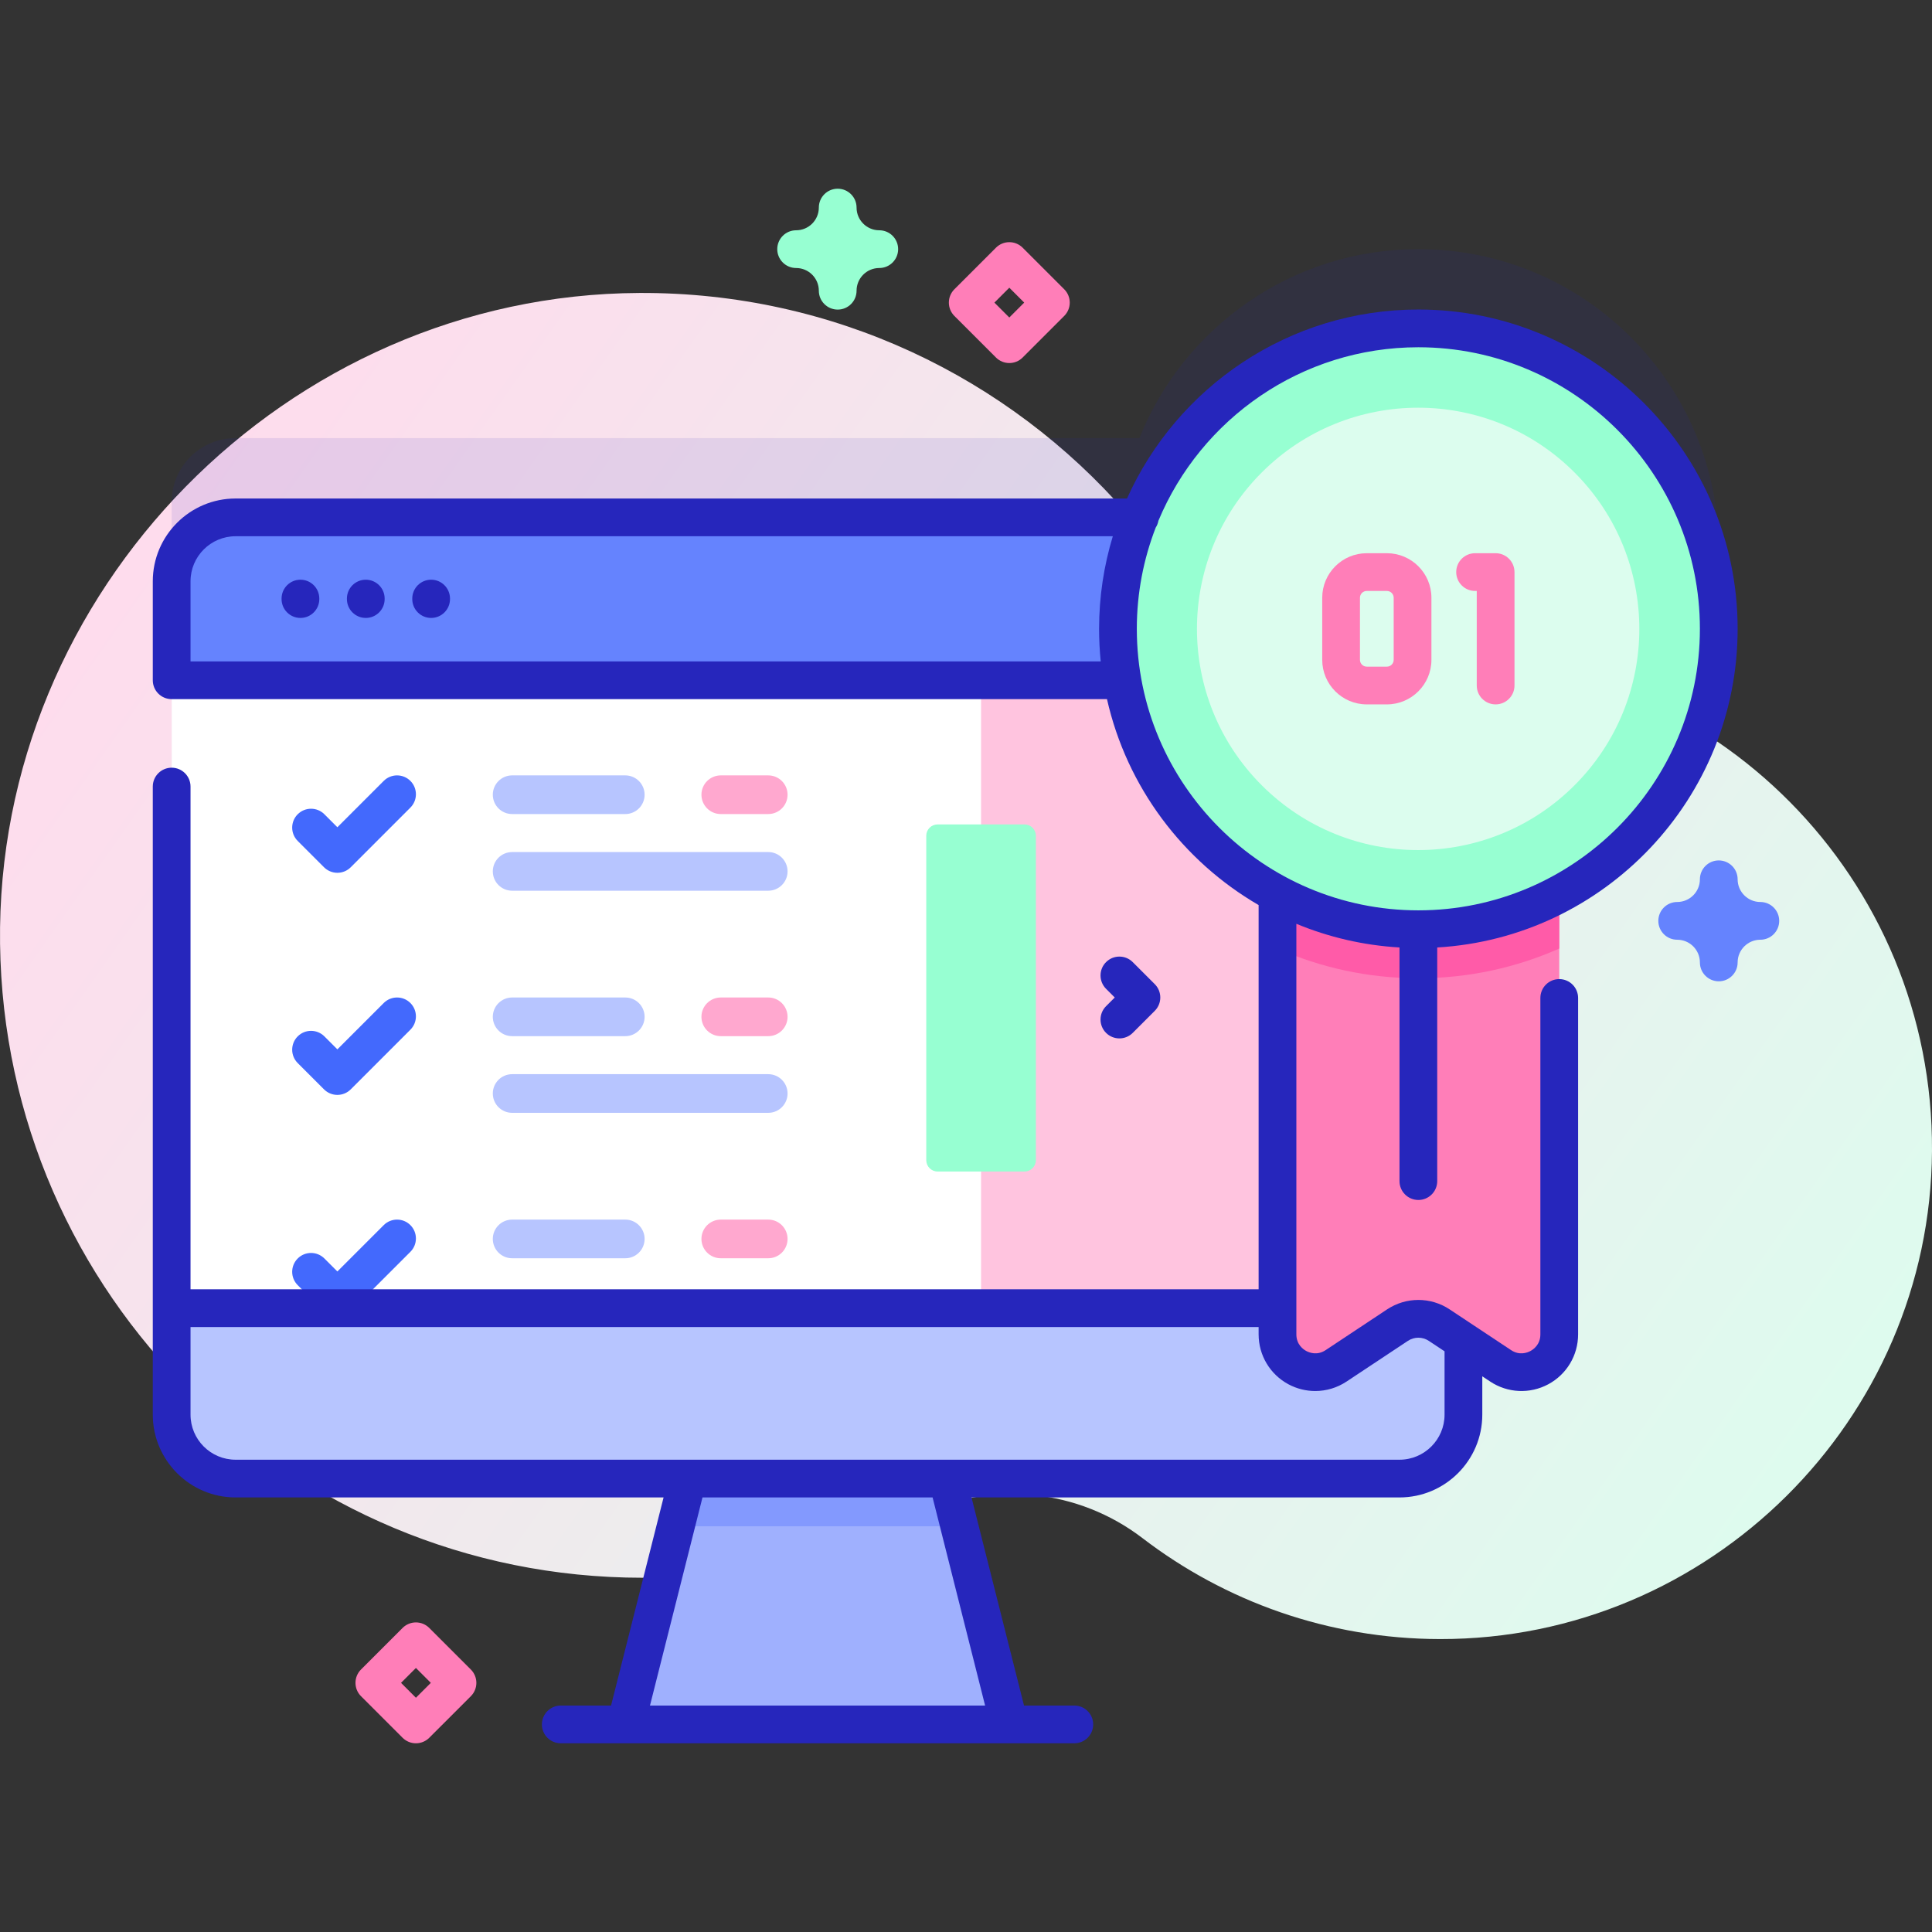
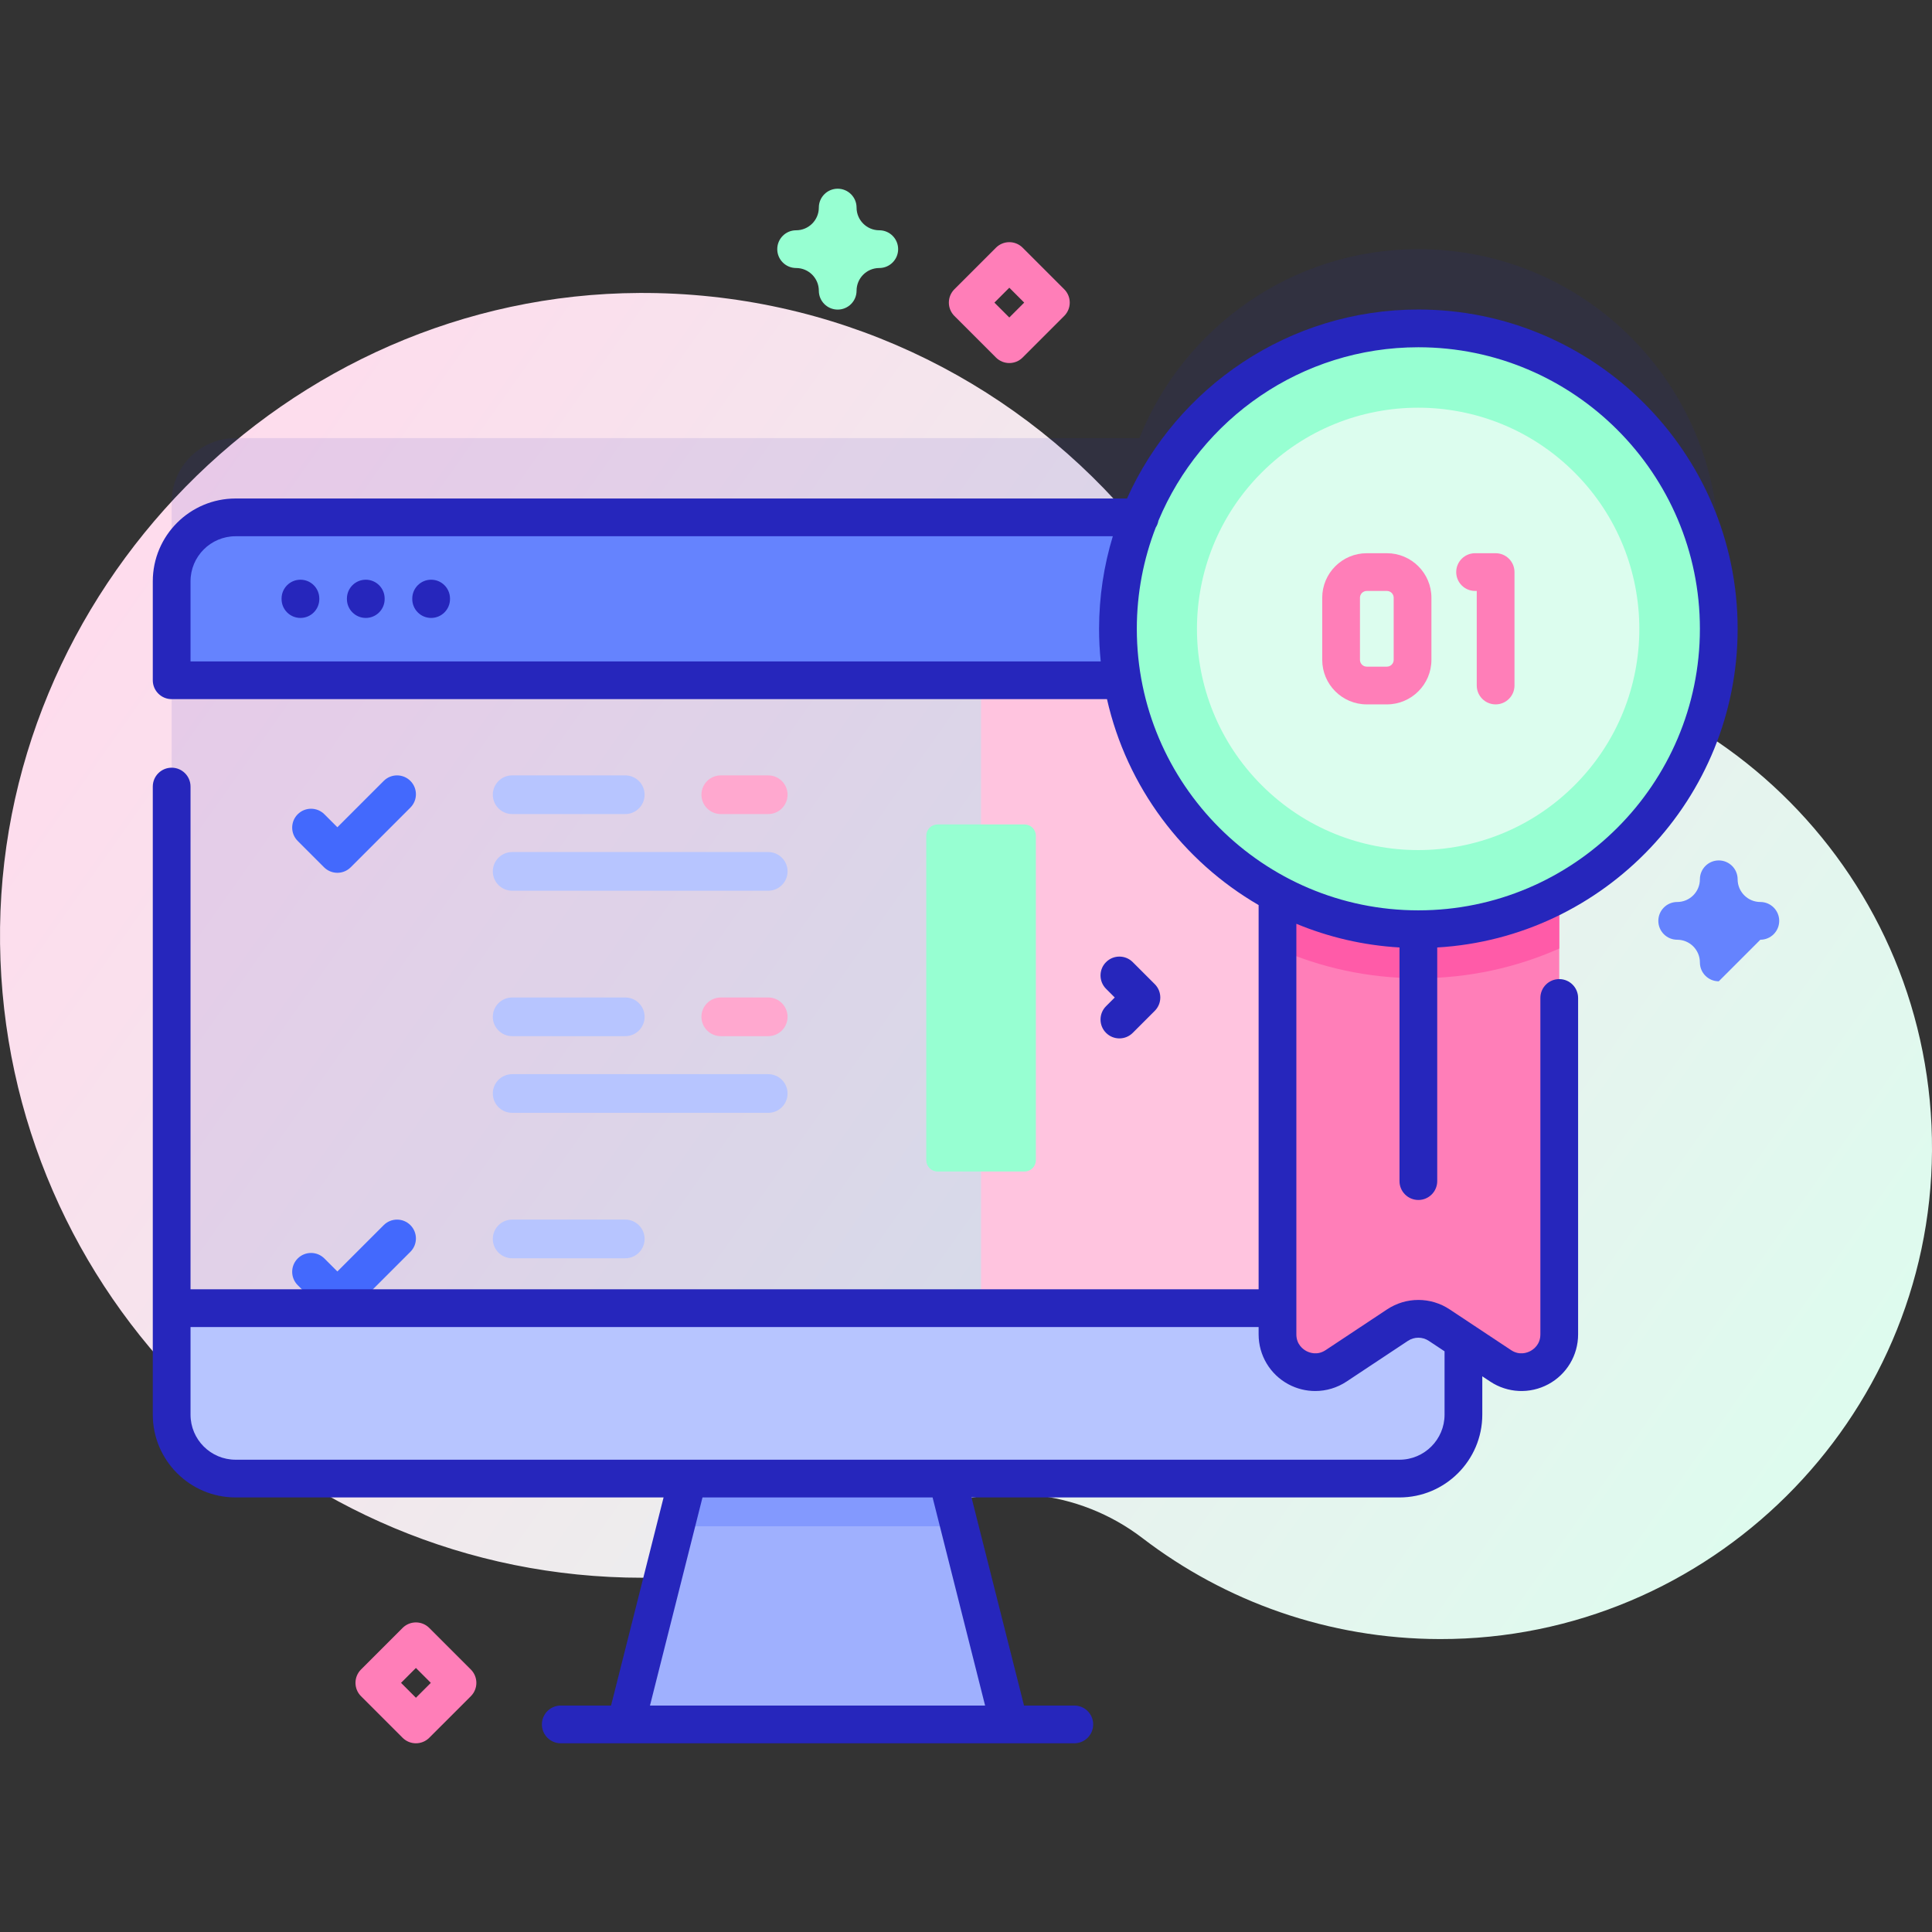
<svg xmlns="http://www.w3.org/2000/svg" id="Capa_1" height="512" viewBox="0 0 512 512" width="512">
  <rect x="0" y="0" width="512" height="512" fill="#333333" stroke="none" />
  <linearGradient id="SVGID_1_" gradientUnits="userSpaceOnUse" x1="29.532" x2="478.534" y1="126.752" y2="443.261">
    <stop offset="0" stop-color="#ffdbed" />
    <stop offset="1" stop-color="#dcfdee" />
  </linearGradient>
  <g>
    <path d="m382.606 174.018c-.192-.001-.385-.002-.577-.002-32.034-.05-62.385-13.844-83.44-37.986-31.366-35.964-77.6-58.622-129.121-58.393-93.512.415-170.663 78.981-169.454 172.486 1.203 92.986 76.955 167.995 170.227 167.995 26.343 0 51.286-5.987 73.547-16.672 19.194-9.213 42.065-6.784 58.968 6.161 21.863 16.745 49.19 26.713 78.846 26.763 71.382.119 129.981-58.02 130.396-129.401.418-72.05-57.442-130.527-129.392-130.951z" fill="url(#SVGID_1_)" />
    <path d="m455.491 145.639c0-43.968-35.643-79.612-79.612-79.612-33.531 0-62.199 20.74-73.931 50.082h-239.515c-9.357 0-16.942 7.585-16.942 16.941v220.846c0 9.357 7.585 16.942 16.942 16.942h308.447c9.357 0 16.942-7.585 16.942-16.942v-129.54c38.302-5.762 67.669-38.808 67.669-78.717z" fill="#2626bc" opacity=".1" />
    <path d="m267.477 456.994h-101.642l13.247-52.516 7.079-28.052h60.99l7.079 28.052z" fill="#9fb0fe" />
    <path d="m254.23 404.478h-75.148l7.079-28.052h60.99z" fill="#8399fe" />
-     <path d="m370.88 391.838h-308.447c-9.357 0-16.942-7.585-16.942-16.941v-220.846c0-9.357 7.585-16.941 16.942-16.941h308.447c9.357 0 16.942 7.585 16.942 16.941v220.846c0 9.356-7.585 16.941-16.942 16.941z" fill="#fff" />
    <path d="m370.88 137.109h-110.889v254.729h110.889c9.357 0 16.942-7.585 16.942-16.942v-220.845c0-9.357-7.585-16.942-16.942-16.942z" fill="#ffc4df" />
    <path d="m165.704 333.452h-29.981c-2.829 0-5.123-2.294-5.123-5.123s2.293-5.123 5.123-5.123h29.981c2.829 0 5.123 2.294 5.123 5.123s-2.294 5.123-5.123 5.123z" fill="#b7c5ff" />
-     <path d="m203.589 333.452h-12.577c-2.829 0-5.123-2.294-5.123-5.123s2.293-5.123 5.123-5.123h12.577c2.829 0 5.123 2.294 5.123 5.123s-2.293 5.123-5.123 5.123z" fill="#ffa8cf" />
    <path d="m203.589 353.772h-67.866c-2.829 0-5.123-2.294-5.123-5.123s2.293-5.123 5.123-5.123h67.866c2.829 0 5.123 2.294 5.123 5.123s-2.293 5.123-5.123 5.123z" fill="#b7c5ff" />
    <path d="m89.409 349.023c-1.326 0-2.598-.527-3.535-1.464l-6.978-6.978c-1.953-1.953-1.953-5.119 0-7.071 1.951-1.952 5.119-1.952 7.07 0l3.442 3.442 12.28-12.28c1.951-1.952 5.119-1.952 7.07 0 1.953 1.953 1.953 5.119 0 7.071l-15.815 15.816c-.936.937-2.208 1.464-3.534 1.464z" fill="#4369fd" />
    <path d="m387.822 180.278v-26.227c0-9.357-7.585-16.942-16.942-16.942h-308.447c-9.356 0-16.942 7.585-16.942 16.942v26.227z" fill="#6583fe" />
    <path d="m45.491 346.681v28.215c0 9.357 7.585 16.941 16.942 16.941h308.447c9.356 0 16.942-7.585 16.942-16.941v-28.215z" fill="#b7c5ff" />
    <g fill="#2626bc">
      <path d="m79.619 163.759c-2.762 0-5-2.239-5-5v-.13c0-2.761 2.238-5 5-5s5 2.239 5 5v.13c0 2.761-2.238 5-5 5z" />
      <path d="m96.936 163.759c-2.762 0-5-2.239-5-5v-.13c0-2.761 2.238-5 5-5s5 2.239 5 5v.13c0 2.761-2.238 5-5 5z" />
      <path d="m114.255 163.759c-2.762 0-5-2.239-5-5v-.13c0-2.761 2.238-5 5-5s5 2.239 5 5v.13c0 2.761-2.239 5-5 5z" />
    </g>
    <path d="m413.217 218.437v135.19c0 7.98-8.88 12.75-15.53 8.34l-16.28-10.8c-3.35-2.22-7.7-2.22-11.05 0l-16.29 10.8c-6.64 4.41-15.52-.36-15.52-8.34v-135.19z" fill="#ff7eb8" />
    <path d="m413.217 218.437v32.94c-11.42 5.06-24.06 7.87-37.34 7.87-13.27 0-25.9-2.81-37.33-7.87v-32.94z" fill="#ff5ba8" />
    <ellipse cx="375.88" cy="166.639" fill="#97ffd2" rx="79.612" ry="79.612" transform="matrix(.707 -.707 .707 .707 -7.739 314.595)" />
    <ellipse cx="375.88" cy="166.639" fill="#dcfdee" rx="58.625" ry="58.625" transform="matrix(.707 -.707 .707 .707 -7.739 314.595)" />
    <path d="m367.538 186.67h-5.331c-6.508 0-11.803-5.295-11.803-11.803v-16.457c0-6.508 5.295-11.802 11.803-11.802h5.331c6.508 0 11.803 5.294 11.803 11.802v16.457c0 6.508-5.295 11.803-11.803 11.803zm-5.331-30.062c-.994 0-1.803.809-1.803 1.802v16.457c0 .994.809 1.803 1.803 1.803h5.331c.994 0 1.803-.809 1.803-1.803v-16.457c0-.994-.809-1.802-1.803-1.802z" fill="#ff7eb8" />
    <path d="m396.355 186.67c-2.762 0-5-2.239-5-5v-25.062h-.444c-2.762 0-5-2.239-5-5s2.238-5 5-5h5.444c2.762 0 5 2.239 5 5v30.062c0 2.761-2.238 5-5 5z" fill="#ff7eb8" />
    <path d="m375.88 318.007c2.762 0 5-2.239 5-5v-61.917c44.335-2.598 79.611-39.476 79.611-84.451 0-46.655-37.956-84.612-84.611-84.612-34.359 0-63.978 20.597-77.215 50.082h-236.233c-12.099 0-21.941 9.843-21.941 21.941v26.228c0 2.761 2.238 5 5 5h247.872c5.254 23.268 20.112 42.922 40.184 54.573v101.83h-283.056v-133.233c0-2.761-2.238-5-5-5s-5 2.239-5 5v166.449c0 12.099 9.843 21.941 21.941 21.941h113.422l-13.917 55.151h-13.329c-2.762 0-5 2.239-5 5s2.238 5 5 5h136.097c2.762 0 5-2.239 5-5s-2.238-5-5-5h-13.329l-13.917-55.151h113.421c12.099 0 21.942-9.843 21.942-21.941v-10.158l2.103 1.394c4.613 3.059 10.508 3.331 15.383.714 4.876-2.618 7.905-7.682 7.905-13.216v-89.158c0-2.761-2.238-5-5-5s-5 2.239-5 5v89.158c0 2.7-1.843 3.98-2.635 4.405-.793.426-2.876 1.255-5.128-.238l-16.281-10.795c-5.035-3.338-11.543-3.338-16.578 0l-16.282 10.795c-2.246 1.49-4.334.664-5.126.238-.793-.425-2.636-1.706-2.636-4.405v-108.815c8.505 3.531 17.704 5.71 27.333 6.274v61.917c0 2.761 2.238 5 5 5zm-114.817 133.983h-88.813l13.917-55.151h60.98zm87.485-83.355c2.895 0 5.781-.84 8.287-2.501l16.281-10.795c1.68-1.113 3.848-1.113 5.527 0l4.179 2.771v16.788c0 6.584-5.357 11.941-11.942 11.941h-308.448c-6.585 0-11.941-5.357-11.941-11.941v-23.215h283.056v1.95c0 5.535 3.029 10.599 7.905 13.216 2.227 1.193 4.664 1.786 7.096 1.786zm-298.057-193.357v-21.228c0-6.584 5.356-11.941 11.941-11.941h232.475c-2.358 7.769-3.639 16.001-3.639 24.53 0 2.916.148 5.798.438 8.639zm250.777-8.639c0-9.454 1.786-18.493 5.007-26.824.35-.541.595-1.152.715-1.81 11.252-26.97 37.889-45.978 68.889-45.978 41.141 0 74.611 33.471 74.611 74.612s-33.471 74.611-74.611 74.611-74.611-33.47-74.611-74.611z" fill="#2626bc" />
    <path d="m165.704 215.731h-29.981c-2.829 0-5.123-2.294-5.123-5.123s2.293-5.123 5.123-5.123h29.981c2.829 0 5.123 2.294 5.123 5.123-.001 2.829-2.294 5.123-5.123 5.123z" fill="#b7c5ff" />
    <path d="m203.589 215.731h-12.577c-2.829 0-5.123-2.294-5.123-5.123s2.293-5.123 5.123-5.123h12.577c2.829 0 5.123 2.294 5.123 5.123s-2.293 5.123-5.123 5.123z" fill="#ffa8cf" />
    <path d="m203.589 236.05h-67.866c-2.829 0-5.123-2.294-5.123-5.123s2.293-5.123 5.123-5.123h67.866c2.829 0 5.123 2.294 5.123 5.123s-2.293 5.123-5.123 5.123z" fill="#b7c5ff" />
    <path d="m89.409 231.301c-1.326 0-2.598-.527-3.535-1.464l-6.978-6.978c-1.953-1.953-1.953-5.119 0-7.071 1.951-1.952 5.119-1.952 7.07 0l3.442 3.442 12.28-12.28c1.951-1.952 5.119-1.952 7.07 0 1.953 1.953 1.953 5.119 0 7.071l-15.815 15.816c-.936.937-2.208 1.464-3.534 1.464z" fill="#4369fd" />
    <path d="m165.704 274.591h-29.981c-2.829 0-5.123-2.294-5.123-5.123s2.293-5.123 5.123-5.123h29.981c2.829 0 5.123 2.294 5.123 5.123-.001 2.83-2.294 5.123-5.123 5.123z" fill="#b7c5ff" />
    <path d="m203.589 274.591h-12.577c-2.829 0-5.123-2.294-5.123-5.123s2.293-5.123 5.123-5.123h12.577c2.829 0 5.123 2.294 5.123 5.123 0 2.83-2.293 5.123-5.123 5.123z" fill="#ffa8cf" />
    <path d="m203.589 294.911h-67.866c-2.829 0-5.123-2.294-5.123-5.123s2.293-5.123 5.123-5.123h67.866c2.829 0 5.123 2.294 5.123 5.123s-2.293 5.123-5.123 5.123z" fill="#b7c5ff" />
-     <path d="m89.409 290.162c-1.326 0-2.598-.527-3.535-1.464l-6.978-6.978c-1.953-1.953-1.953-5.119 0-7.071 1.951-1.952 5.119-1.952 7.07 0l3.442 3.442 12.28-12.28c1.951-1.952 5.119-1.952 7.07 0 1.953 1.953 1.953 5.119 0 7.071l-15.815 15.816c-.936.937-2.208 1.464-3.534 1.464z" fill="#4369fd" />
    <path d="m296.651 275.187c-1.279 0-2.559-.488-3.535-1.464-1.953-1.953-1.953-5.118-.001-7.071l2.306-2.305-2.306-2.306c-1.952-1.953-1.952-5.119.001-7.071s5.118-1.953 7.071 0l5.84 5.841c1.952 1.953 1.952 5.118 0 7.07l-5.84 5.84c-.976.978-2.256 1.466-3.536 1.466z" fill="#2626bc" />
    <path d="m248.473 218.482h23.038c1.66 0 3.005 1.345 3.005 3.005v85.973c0 1.66-1.345 3.005-3.005 3.005h-23.038c-1.66 0-3.005-1.345-3.005-3.005v-85.973c0-1.66 1.345-3.005 3.005-3.005z" fill="#97ffd2" />
    <path d="m267.477 96.211c-1.279 0-2.559-.488-3.535-1.464l-11.019-11.018c-.938-.938-1.465-2.209-1.465-3.536s.526-2.598 1.465-3.536l11.019-11.018c.938-.938 2.209-1.464 3.535-1.464s2.598.527 3.535 1.464l11.018 11.018c1.953 1.953 1.953 5.119 0 7.071l-11.018 11.018c-.975.976-2.255 1.465-3.535 1.465zm-3.947-16.018 3.947 3.947 3.946-3.947-3.946-3.947z" fill="#ff7eb8" />
    <path d="m110.224 461.99c-1.326 0-2.598-.527-3.535-1.464l-11.018-11.018c-1.953-1.953-1.953-5.119 0-7.071l11.018-11.018c.938-.938 2.209-1.464 3.535-1.464s2.598.527 3.535 1.464l11.019 11.018c.938.938 1.465 2.209 1.465 3.536s-.526 2.598-1.465 3.536l-11.019 11.018c-.937.936-2.208 1.463-3.535 1.463zm-3.946-16.018 3.946 3.947 3.947-3.947-3.947-3.947z" fill="#ff7eb8" />
-     <path d="m455.491 260.055c-2.762 0-5-2.239-5-5 0-3.318-2.699-6.017-6.017-6.017-2.762 0-5-2.239-5-5s2.238-5 5-5c3.317 0 6.017-2.699 6.017-6.017 0-2.761 2.238-5 5-5s5 2.239 5 5c0 3.318 2.699 6.017 6.018 6.017 2.762 0 5 2.239 5 5s-2.238 5-5 5c-3.318 0-6.018 2.699-6.018 6.017 0 2.761-2.238 5-5 5z" fill="#6583fe" />
+     <path d="m455.491 260.055c-2.762 0-5-2.239-5-5 0-3.318-2.699-6.017-6.017-6.017-2.762 0-5-2.239-5-5s2.238-5 5-5c3.317 0 6.017-2.699 6.017-6.017 0-2.761 2.238-5 5-5s5 2.239 5 5c0 3.318 2.699 6.017 6.018 6.017 2.762 0 5 2.239 5 5s-2.238 5-5 5z" fill="#6583fe" />
    <path d="m221.999 82.044c-2.762 0-5-2.239-5-5 0-3.318-2.699-6.017-6.018-6.017-2.762 0-5-2.239-5-5s2.238-5 5-5c3.318 0 6.018-2.699 6.018-6.017 0-2.761 2.238-5 5-5s5 2.239 5 5c0 3.318 2.699 6.017 6.017 6.017 2.762 0 5 2.239 5 5s-2.238 5-5 5c-3.317 0-6.017 2.699-6.017 6.017 0 2.761-2.238 5-5 5z" fill="#97ffd2" />
  </g>
</svg>